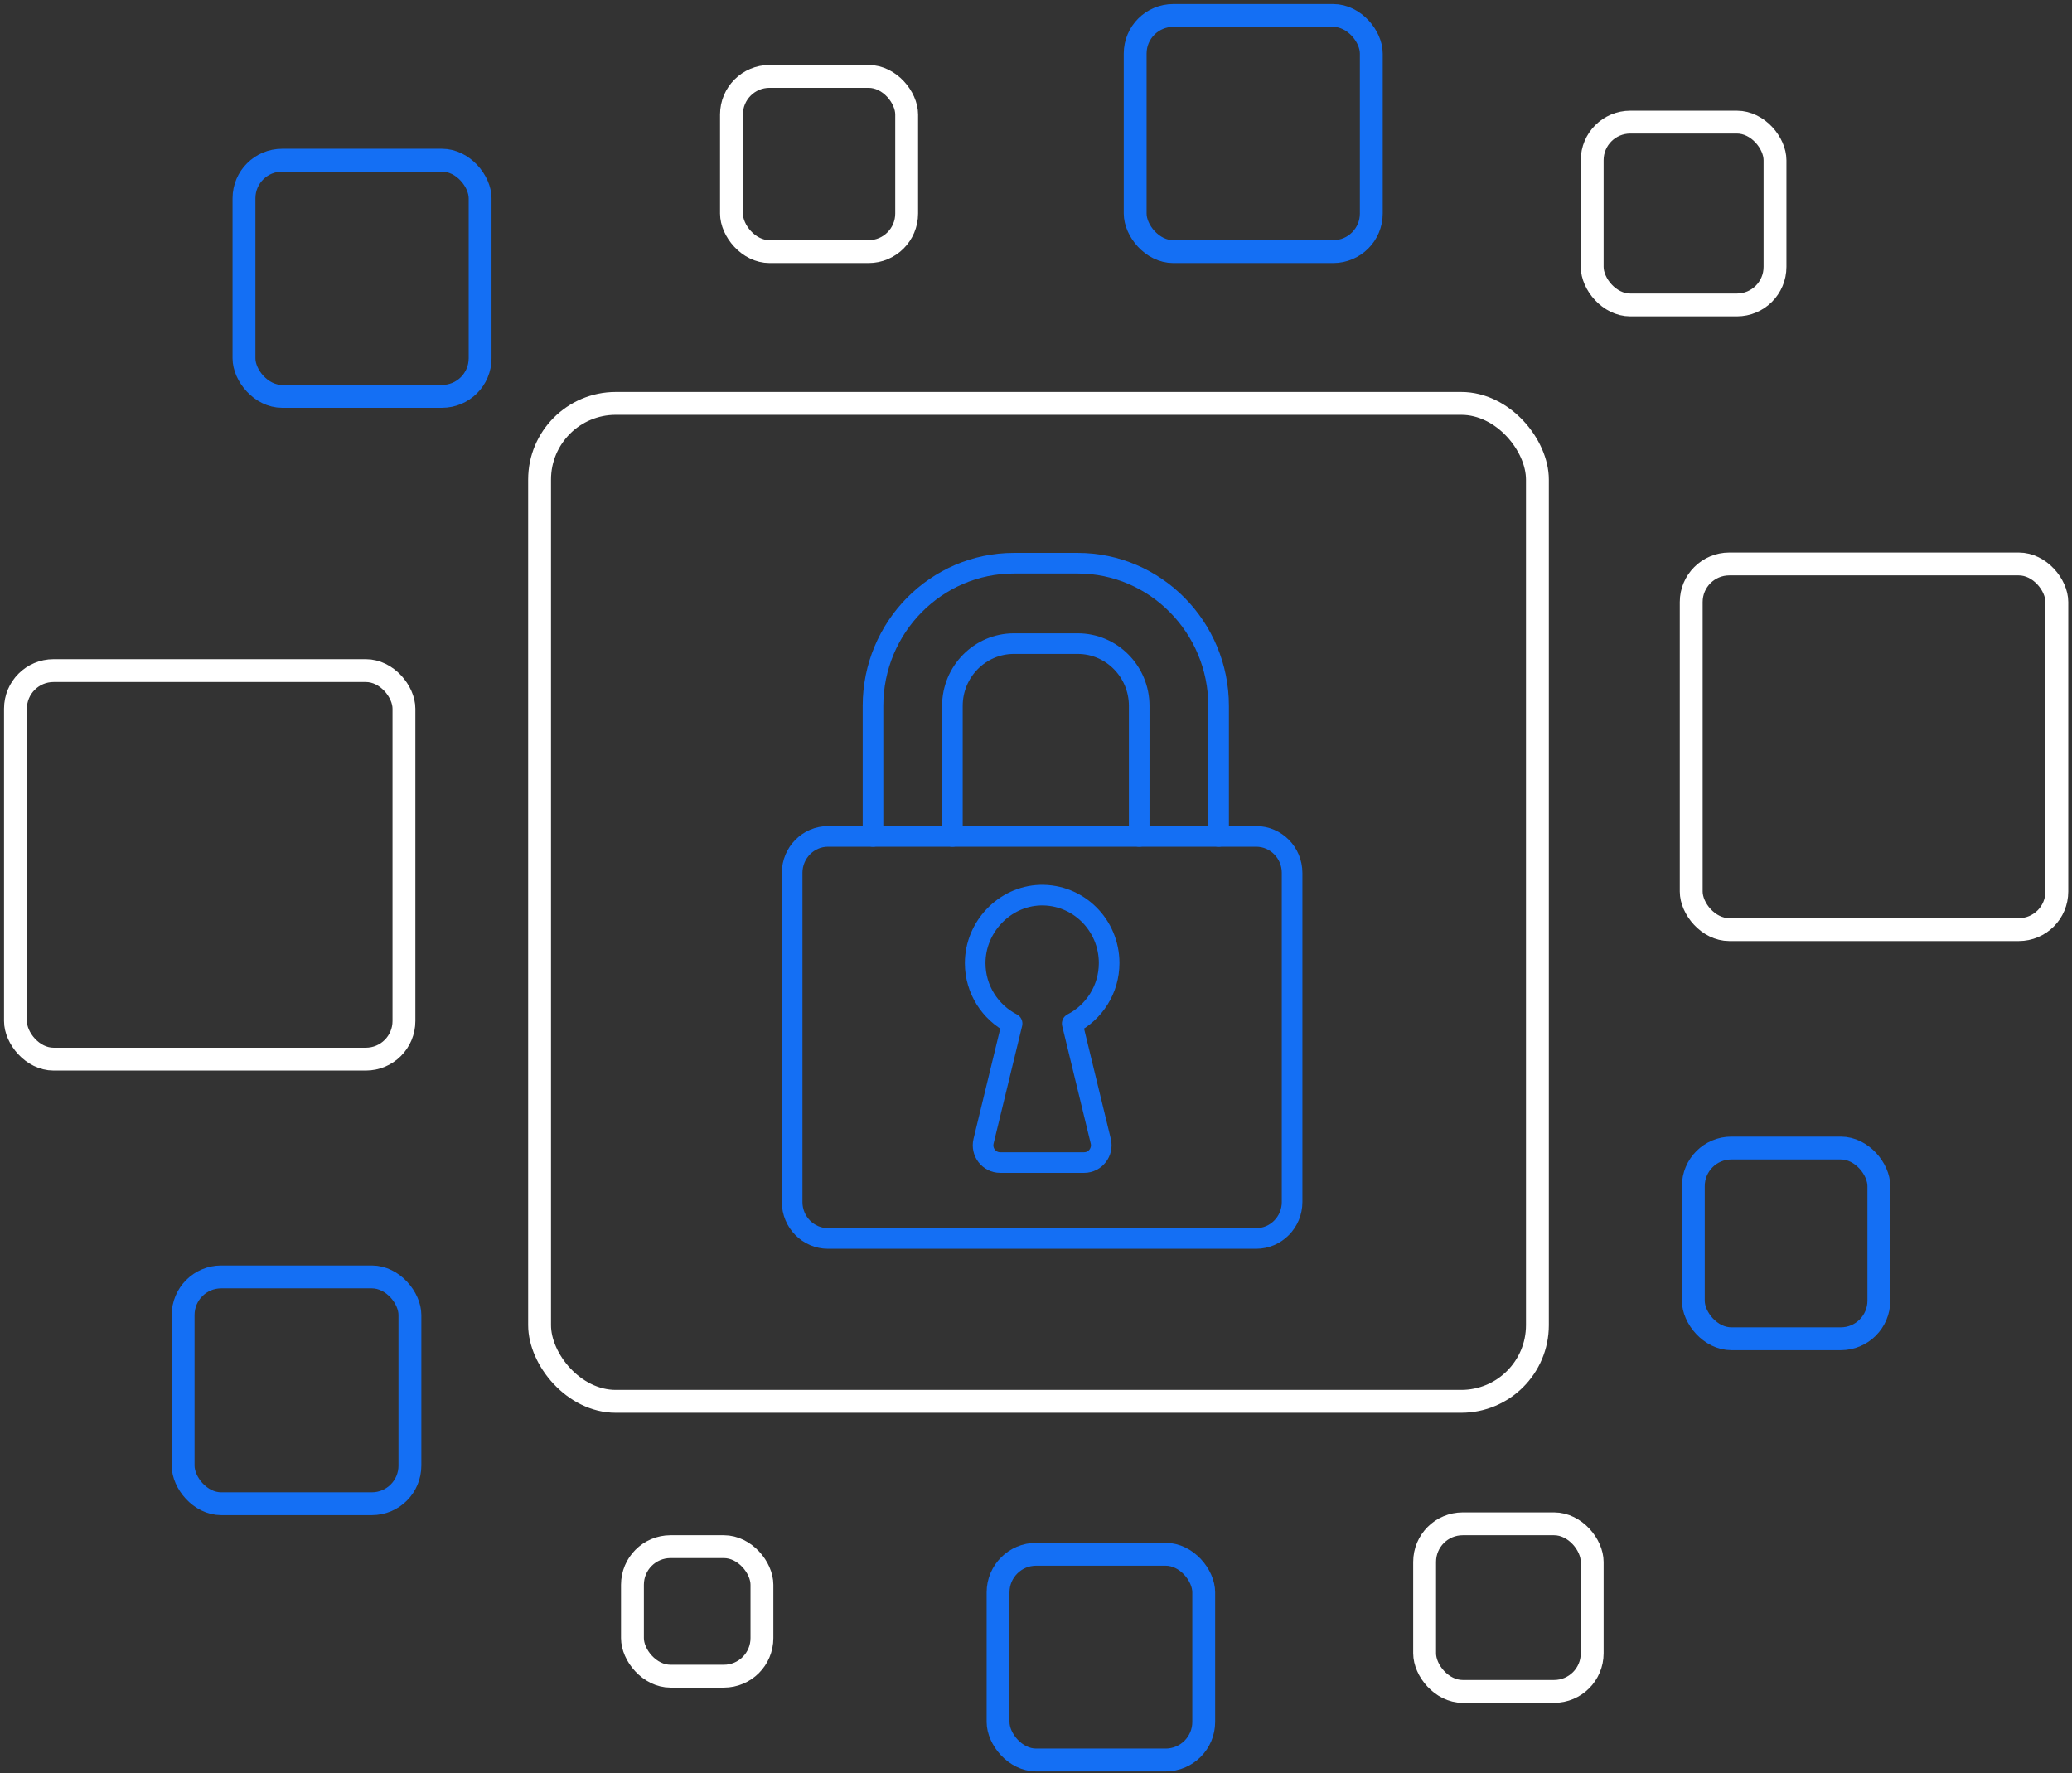
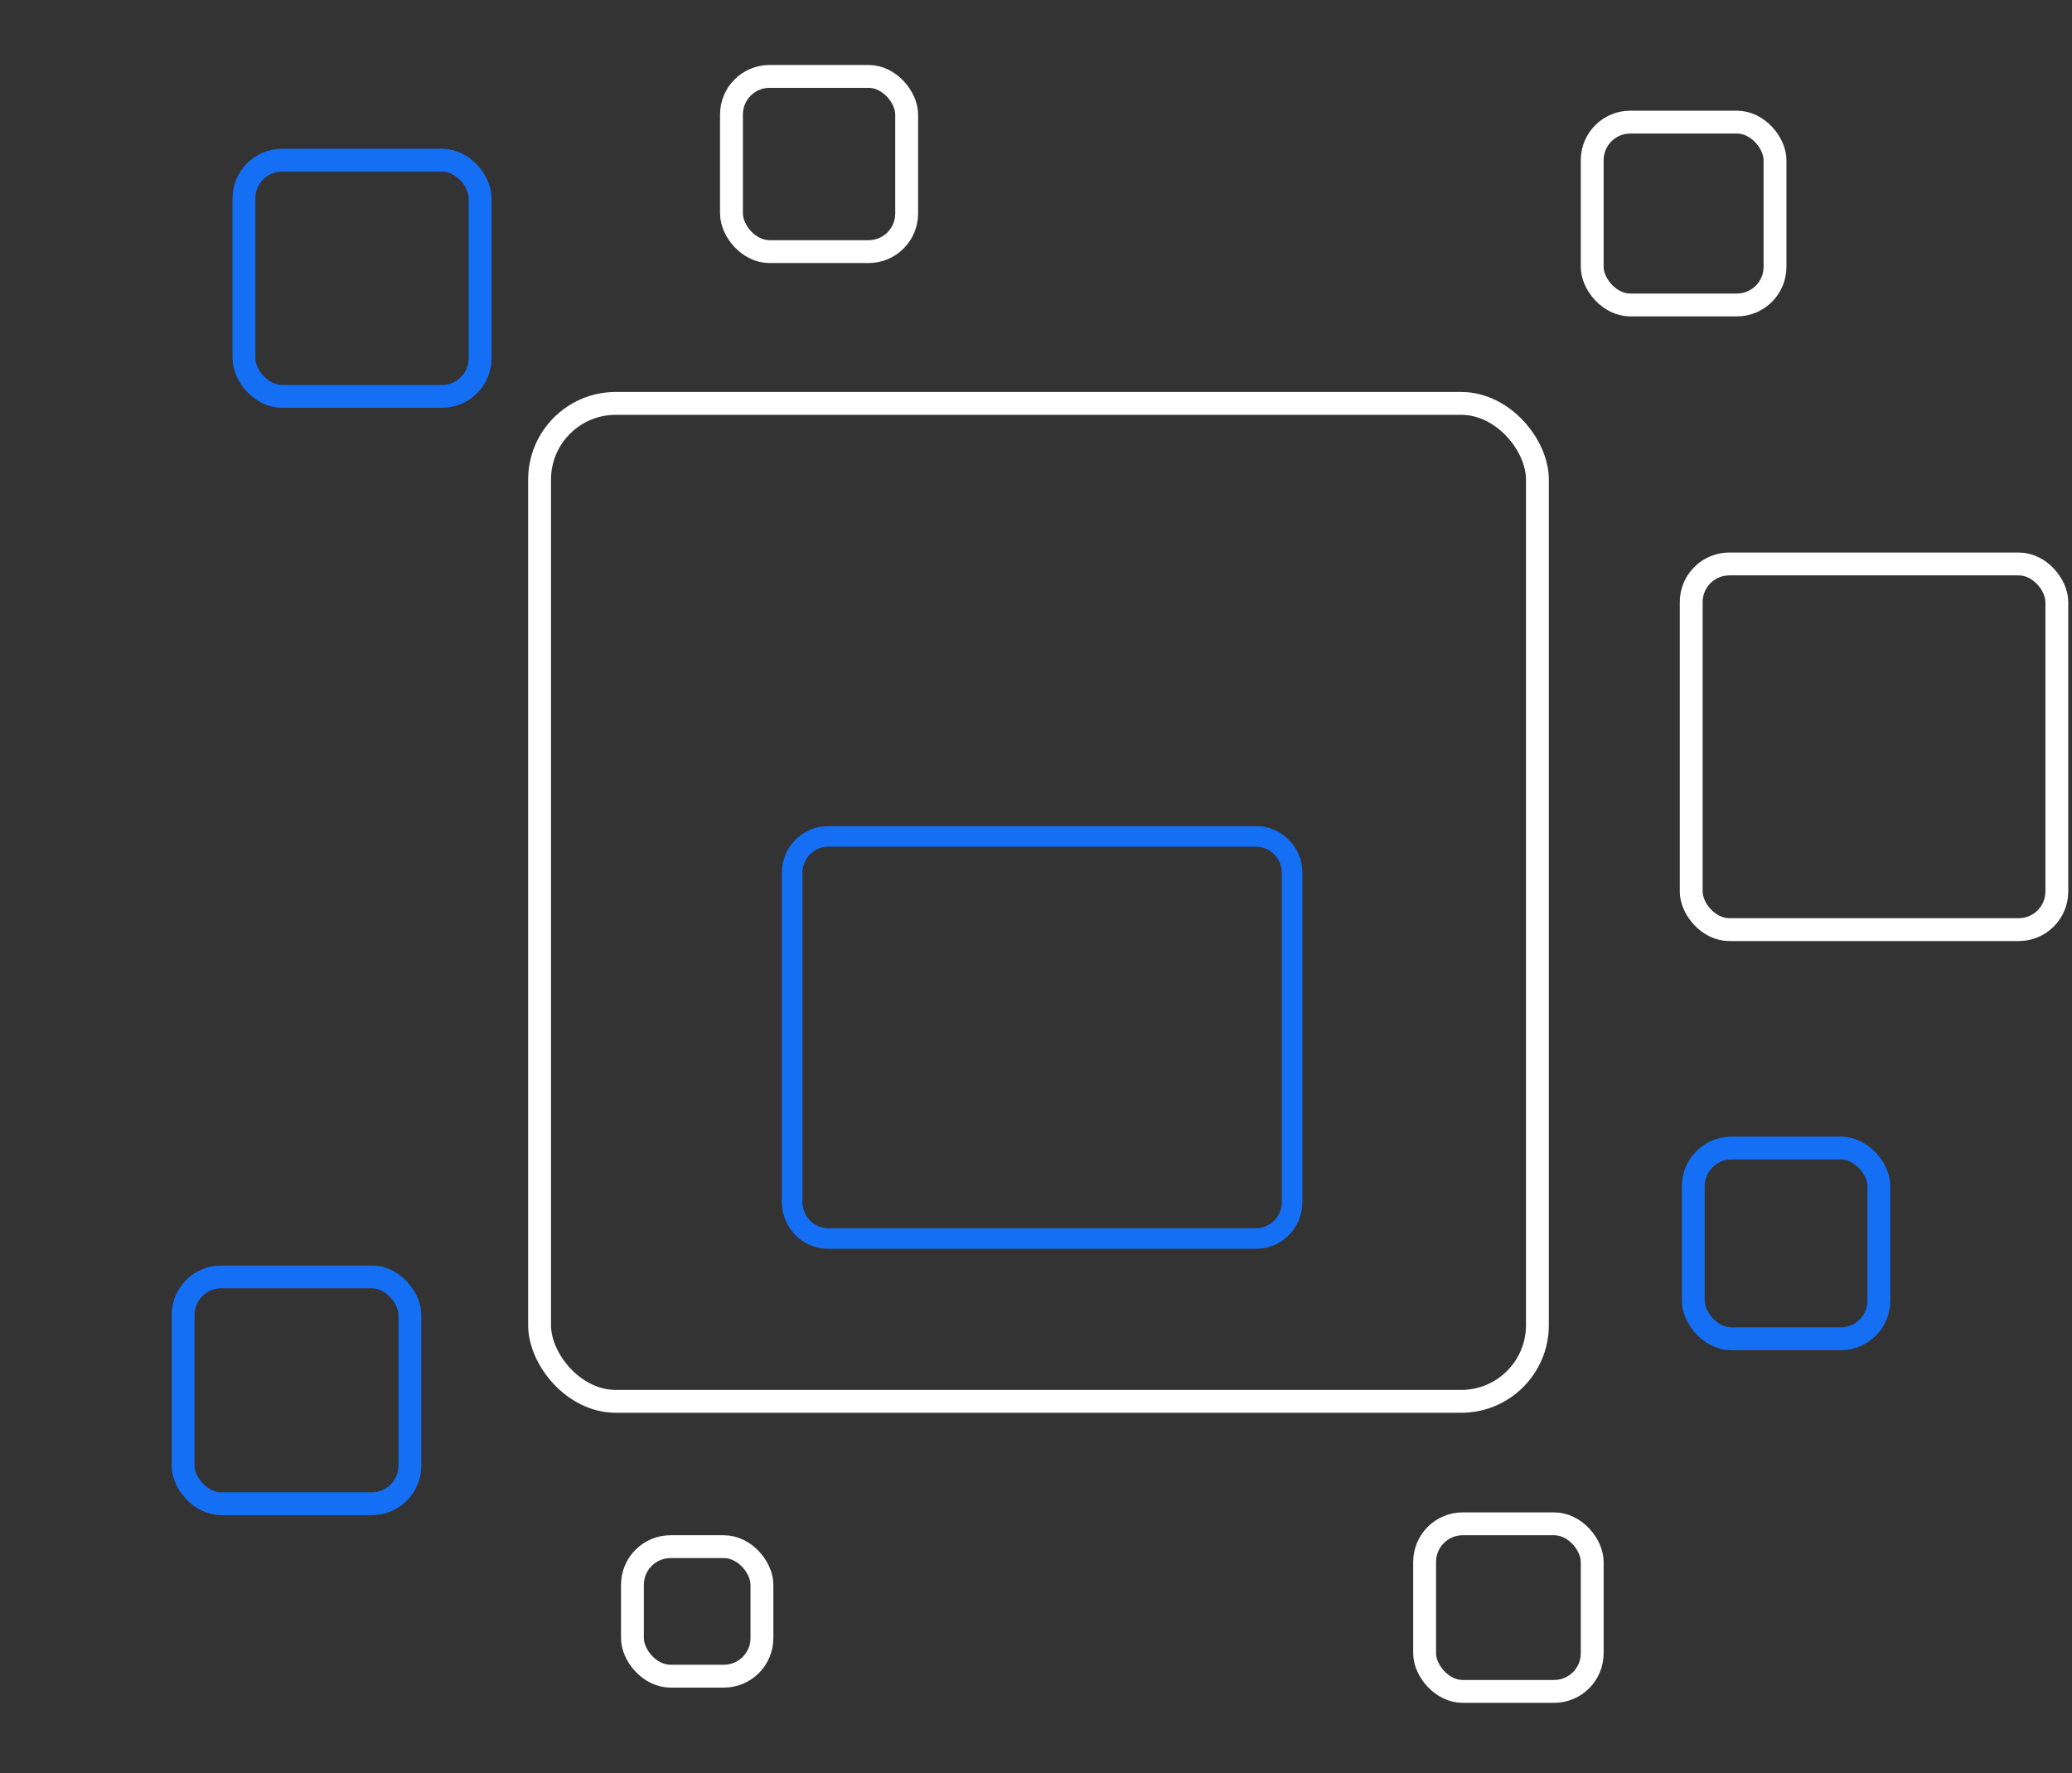
<svg xmlns="http://www.w3.org/2000/svg" width="402" height="344" viewBox="0 0 402 344" fill="none">
  <rect x="0" y="0" width="402" height="344" fill="#333333" stroke="none" />
  <rect x="104.687" y="78.256" width="193.596" height="193.596" rx="14.778" stroke="white" stroke-width="4.434" />
-   <path d="M169.375 162.258V136.944C169.375 121.678 181.639 109.256 196.712 109.256H209.092C224.165 109.256 236.429 121.678 236.429 136.944V162.258M221.024 162.258V136.944C221.024 130.278 215.673 124.859 209.092 124.859H196.712C190.131 124.859 184.78 130.278 184.78 136.944V162.258" stroke="#146FF4" stroke-width="4" stroke-linecap="round" stroke-linejoin="round" />
  <path d="M243.708 162.258H160.667C156.812 162.258 153.687 165.423 153.687 169.328V233.186C153.687 237.091 156.812 240.256 160.667 240.256H243.708C247.563 240.256 250.687 237.091 250.687 233.186V169.328C250.687 165.423 247.563 162.258 243.708 162.258Z" stroke="#146FF4" stroke-width="4" stroke-linecap="round" stroke-linejoin="round" />
-   <path d="M215.191 186.816C215.191 179.41 209.159 173.434 201.797 173.653C194.884 173.872 189.2 179.814 189.2 186.832C189.2 191.966 192.125 196.393 196.363 198.564L190.829 221.371C190.314 223.492 191.892 225.528 194.053 225.528H210.339C212.499 225.528 214.078 223.475 213.563 221.371L208.029 198.564C212.266 196.393 215.191 191.949 215.191 186.816Z" stroke="#146FF4" stroke-width="4" stroke-linecap="round" stroke-linejoin="round" />
  <rect x="47.335" y="31.079" width="45.813" height="45.813" rx="7.389" stroke="#146FF4" stroke-width="4.434" />
-   <rect x="3" y="130.094" width="75.37" height="75.37" rx="7.389" stroke="white" stroke-width="4.434" />
  <rect x="35.529" y="247.712" width="44" height="44" rx="7.389" stroke="#146FF4" stroke-width="4.434" />
-   <rect x="193.64" y="301.522" width="39.901" height="39.901" rx="7.389" stroke="#146FF4" stroke-width="4.434" />
  <rect x="276.399" y="295.611" width="32.512" height="32.512" rx="7.389" stroke="white" stroke-width="4.434" />
  <rect x="328.53" y="222.712" width="36" height="37" rx="7.389" stroke="#146FF4" stroke-width="4.434" />
  <rect x="328.123" y="109.404" width="70.936" height="70.936" rx="7.389" stroke="white" stroke-width="4.434" />
  <rect x="308.911" y="23.69" width="35.468" height="35.468" rx="7.389" stroke="white" stroke-width="4.434" />
-   <rect x="220.241" y="3" width="45.813" height="45.813" rx="7.389" stroke="#146FF4" stroke-width="4.434" />
  <rect x="141.916" y="14.823" width="33.99" height="33.99" rx="7.389" stroke="white" stroke-width="4.434" />
  <rect x="122.704" y="300.044" width="25.123" height="25.123" rx="7.389" stroke="white" stroke-width="4.434" />
</svg>